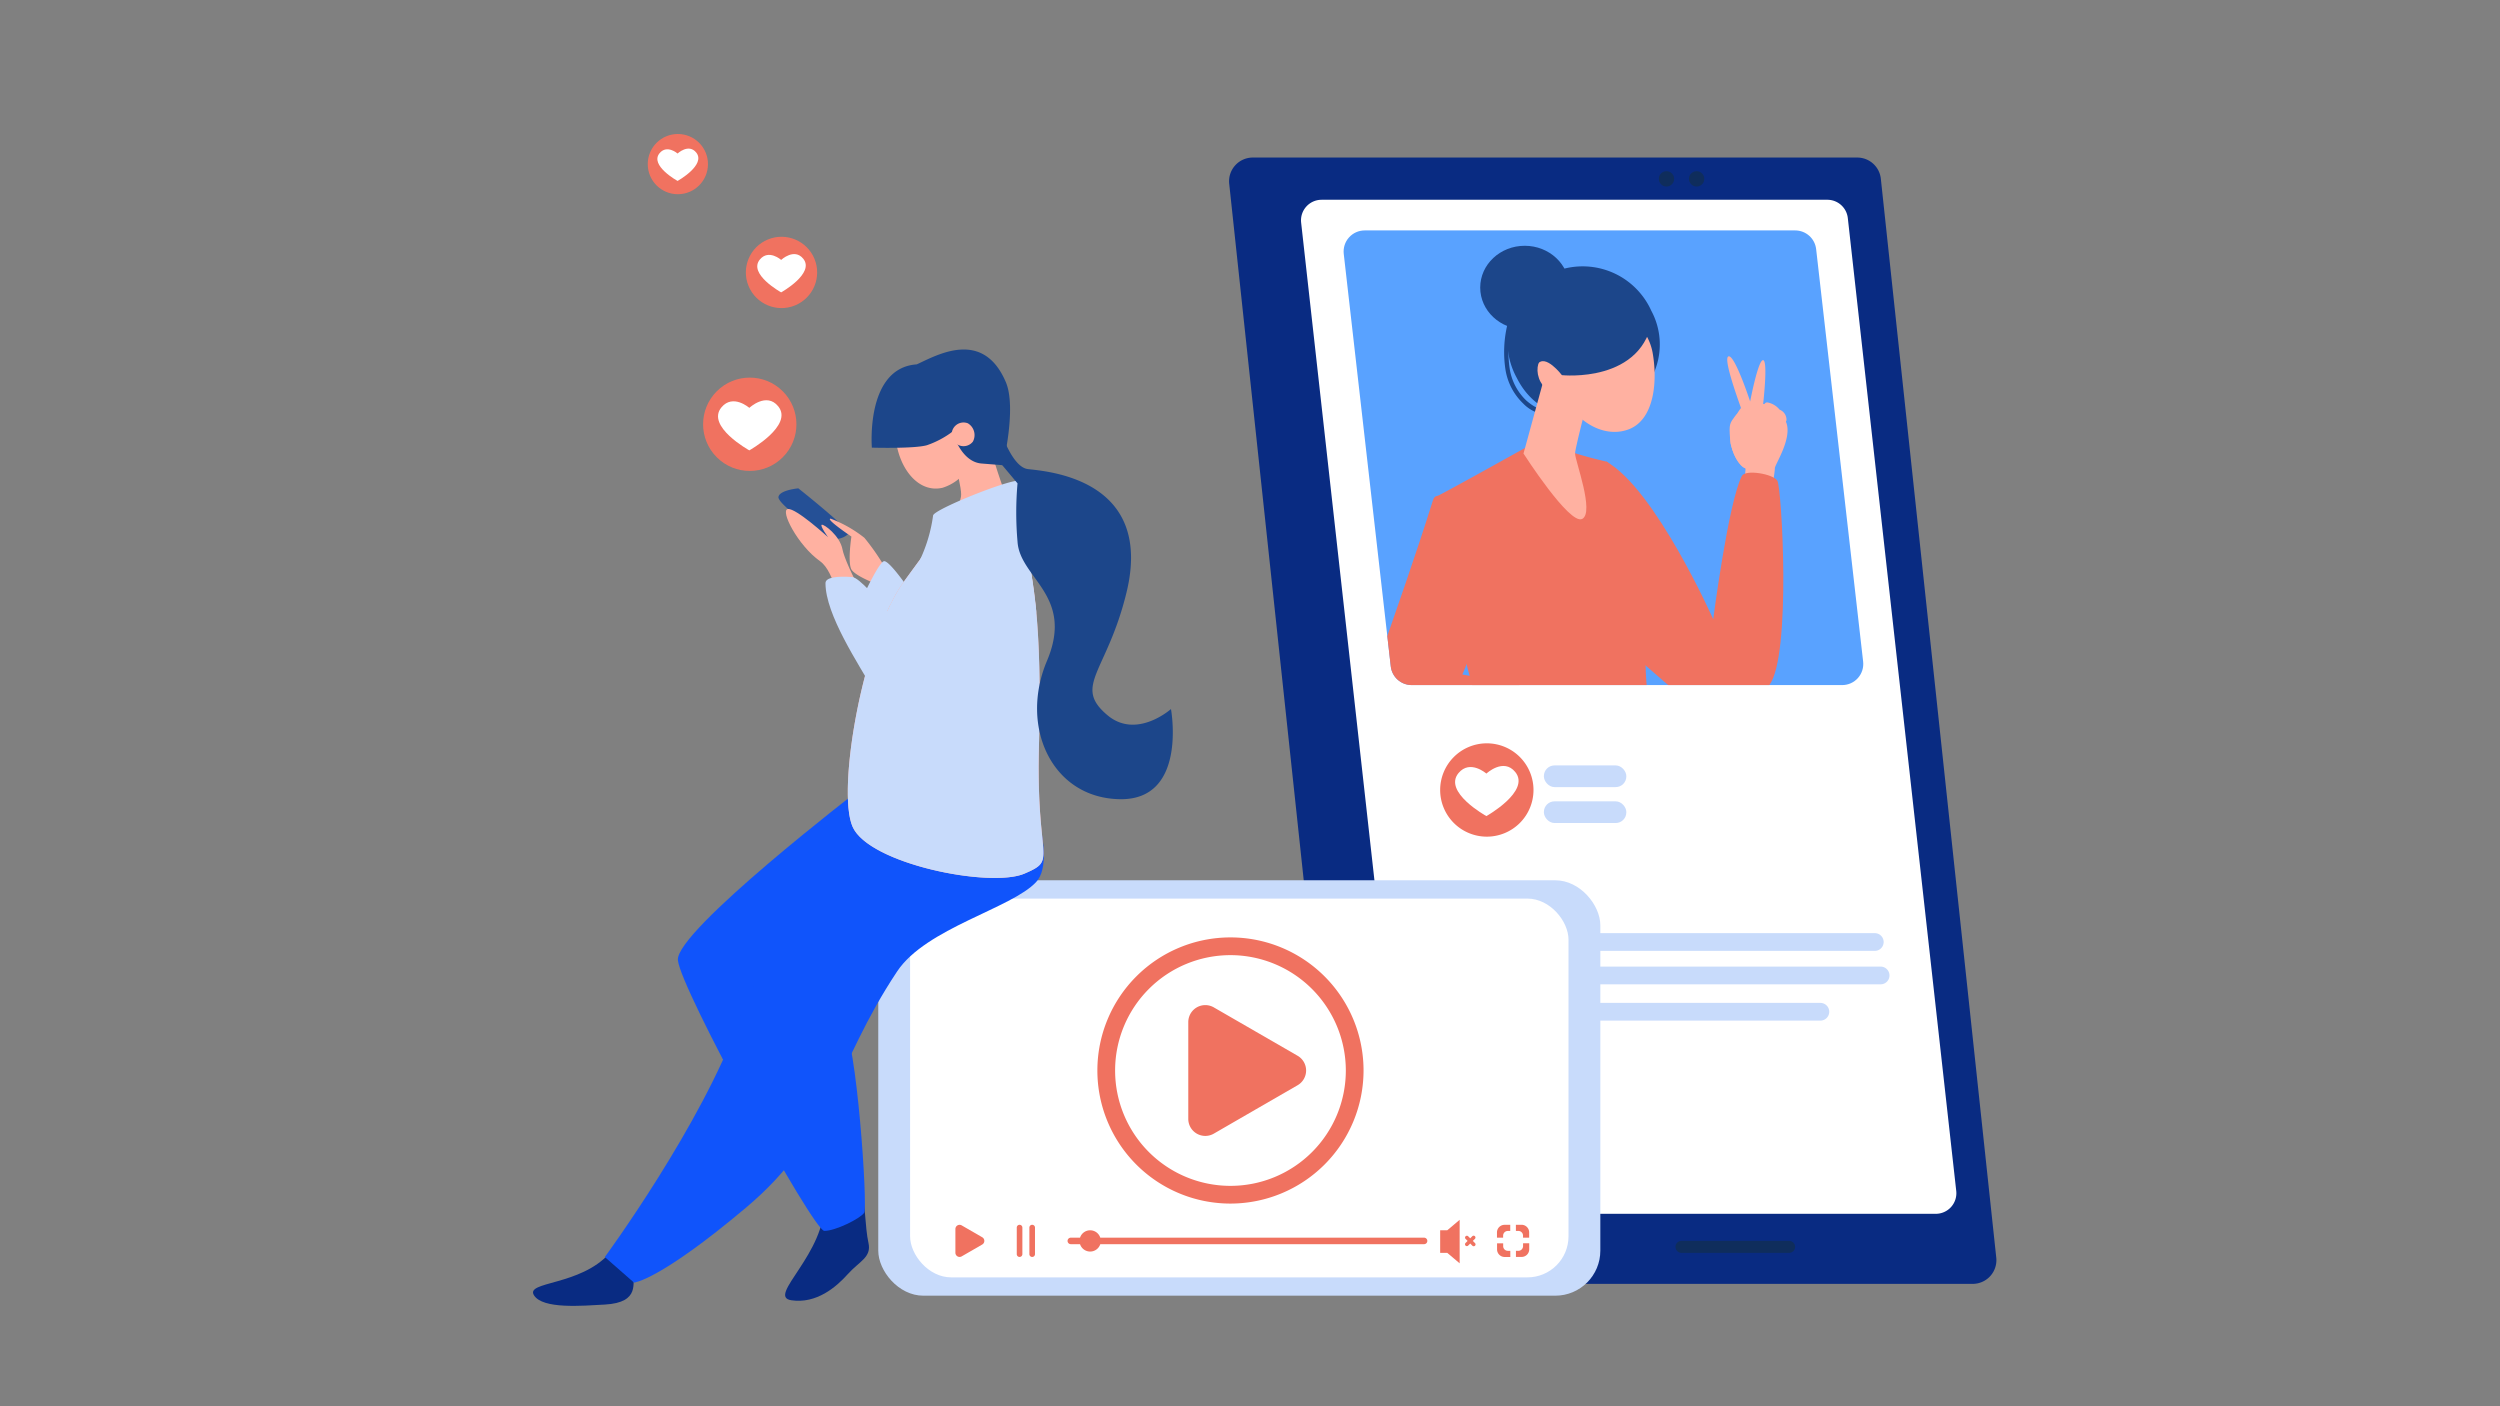
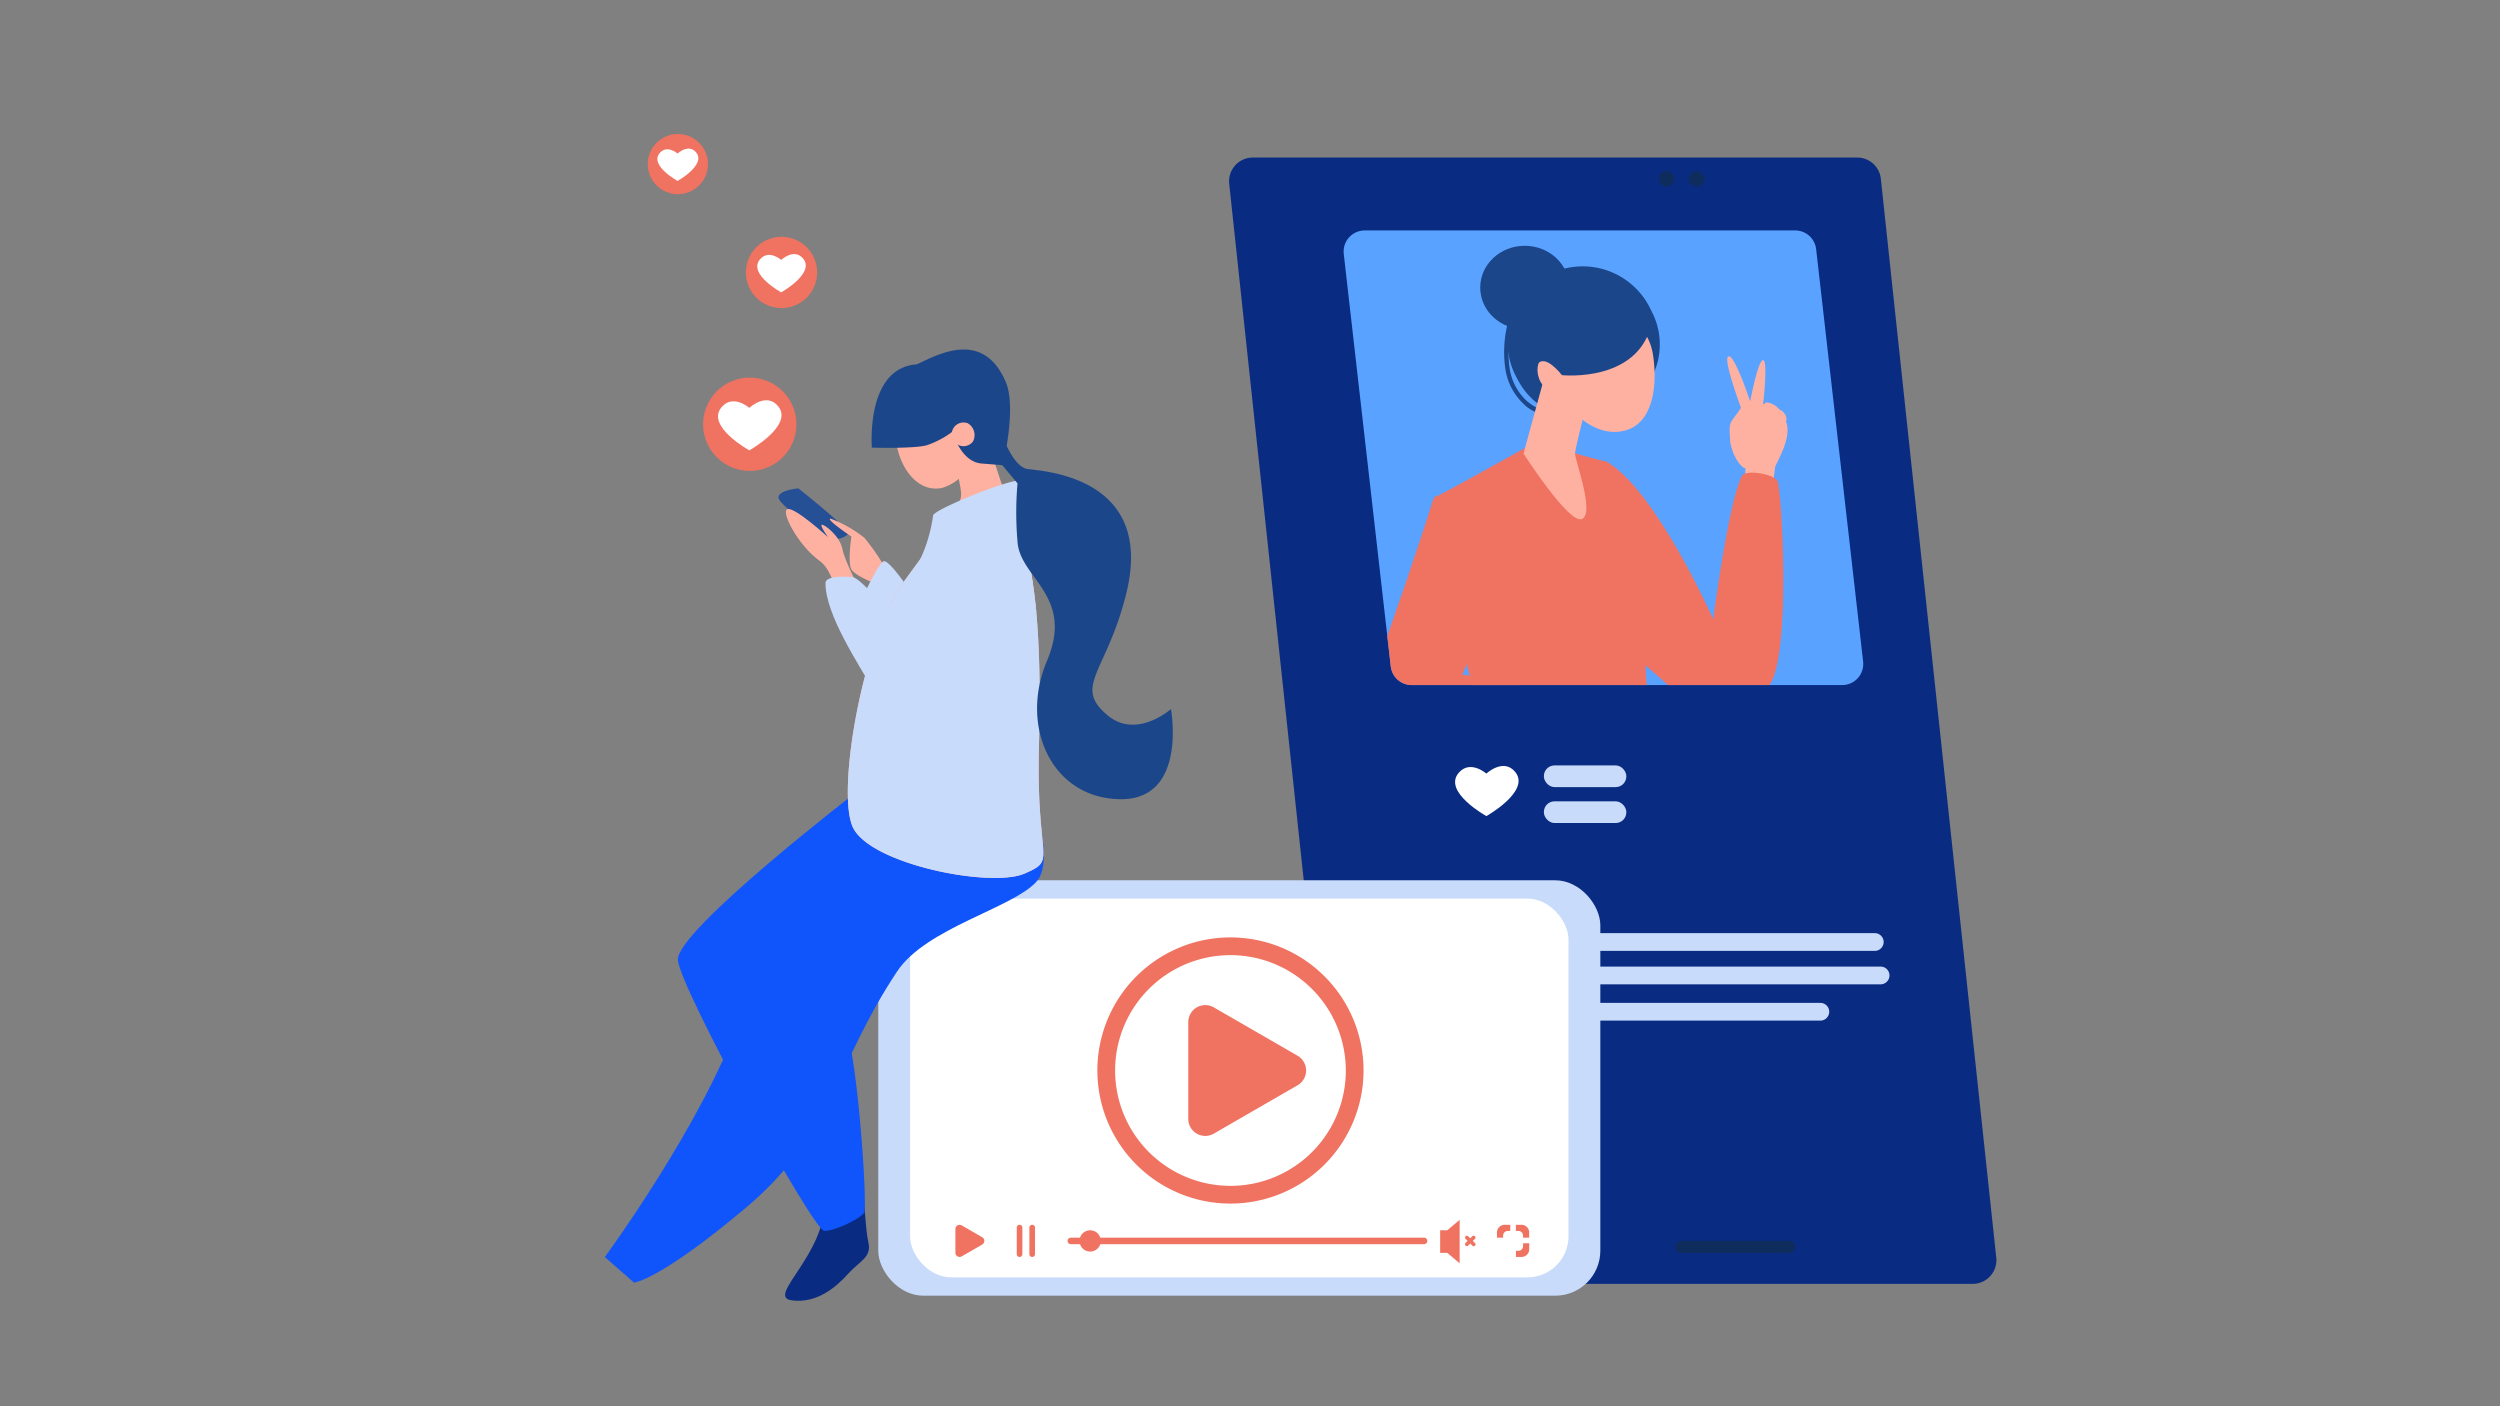
<svg xmlns="http://www.w3.org/2000/svg" id="レイヤー_1" data-name="レイヤー 1" viewBox="0 0 320 180">
  <rect x="0" y="0" width="320" height="180" fill="#808080" stroke="none" />
  <defs>
    <style> .cls-1 { fill: none; } .cls-2 { fill: #092b82; } .cls-3 { fill: #fff; } .cls-4 { fill: #f07260; } .cls-5 { fill: #c8dbfb; } .cls-6 { fill: #0f2d5c; } .cls-7 { fill: #1054fb; } .cls-8 { fill: #255096; } .cls-9 { fill: #ffb1a1; } .cls-10 { fill: #1c468a; } .cls-11 { clip-path: url(#clip-path); } .cls-12 { fill: #59a2ff; } </style>
    <clipPath id="clip-path">
      <path class="cls-1" d="M235.8,87.691H180.7a2.7,2.7,0,0,1-2.683-2.395L172,32.5a2.7,2.7,0,0,1,2.683-3.006h55.1a2.7,2.7,0,0,1,2.683,2.394l6.015,52.793A2.7,2.7,0,0,1,235.8,87.691Z" />
    </clipPath>
  </defs>
  <g>
    <path class="cls-2" d="M252.5,164.336H175.133a3.035,3.035,0,0,1-3.018-2.712l-14.776-138.1a3.036,3.036,0,0,1,3.018-3.358h77.372a3.036,3.036,0,0,1,3.018,2.713l14.775,138.1A3.035,3.035,0,0,1,252.5,164.336Z" />
-     <path class="cls-3" d="M247.779,155.368H183.044a2.637,2.637,0,0,1-2.621-2.355L166.544,28.486a2.636,2.636,0,0,1,2.621-2.916H233.9a2.635,2.635,0,0,1,2.621,2.355L250.4,152.452A2.635,2.635,0,0,1,247.779,155.368Z" />
    <g>
      <g>
-         <path class="cls-4" d="M196.287,101.119a5.973,5.973,0,1,1-5.973-5.973A5.973,5.973,0,0,1,196.287,101.119Z" />
        <path class="cls-3" d="M190.256,99.019s-2.086-1.84-3.562-.072c-2.027,2.426,3.562,5.512,3.562,5.512s5.689-3.185,3.7-5.639C192.45,96.964,190.256,99.019,190.256,99.019Z" />
      </g>
      <rect class="cls-5" x="197.617" y="97.973" width="10.553" height="2.776" rx="1.361" />
      <rect class="cls-5" x="197.617" y="102.571" width="10.553" height="2.776" rx="1.361" />
    </g>
    <path class="cls-5" d="M239.973,121.712h-50.7a1.134,1.134,0,0,1,0-2.268h50.7a1.134,1.134,0,0,1,0,2.268Z" />
    <path class="cls-5" d="M240.719,125.993h-50.7a1.134,1.134,0,1,1,0-2.268h50.7a1.134,1.134,0,1,1,0,2.268Z" />
-     <path class="cls-5" d="M233.007,130.639h-50.7a1.134,1.134,0,1,1,0-2.268h50.7a1.134,1.134,0,1,1,0,2.268Z" />
+     <path class="cls-5" d="M233.007,130.639h-50.7a1.134,1.134,0,1,1,0-2.268h50.7a1.134,1.134,0,1,1,0,2.268" />
    <path class="cls-6" d="M229.036,160.364h-13.78a.766.766,0,1,1,0-1.531h13.78a.766.766,0,0,1,0,1.531Z" />
    <circle class="cls-6" cx="213.311" cy="22.895" r="0.983" />
    <circle class="cls-6" cx="217.168" cy="22.895" r="0.983" />
  </g>
  <rect class="cls-5" x="112.418" y="112.677" width="92.425" height="53.171" rx="5.766" />
  <rect class="cls-3" x="116.492" y="115.02" width="84.277" height="48.484" rx="5.258" />
  <g>
    <path class="cls-4" d="M157.5,154.058a17.035,17.035,0,1,1,17.034-17.034A17.053,17.053,0,0,1,157.5,154.058Zm0-31.8a14.766,14.766,0,1,0,14.766,14.766A14.783,14.783,0,0,0,157.5,122.258Z" />
    <path class="cls-4" d="M166.092,135.137a2.179,2.179,0,0,1,0,3.774l-5.362,3.095-5.362,3.1a2.179,2.179,0,0,1-3.268-1.887V130.832a2.178,2.178,0,0,1,3.268-1.886l5.362,3.095Z" />
    <path class="cls-4" d="M125.727,158.369a.536.536,0,0,1,0,.928l-1.318.761-1.318.761a.536.536,0,0,1-.8-.464v-3.044a.536.536,0,0,1,.8-.464l1.318.761Z" />
    <path class="cls-4" d="M130.505,160.891a.359.359,0,0,1-.359-.359v-3.4a.359.359,0,1,1,.718,0v3.4A.36.36,0,0,1,130.505,160.891Z" />
    <path class="cls-4" d="M132.12,160.891a.36.36,0,0,1-.359-.359v-3.4a.359.359,0,1,1,.718,0v3.4A.359.359,0,0,1,132.12,160.891Z" />
    <path class="cls-4" d="M192.4,158.422v-.26a.6.6,0,0,1,.6-.6h.311v-.785h-.724a.975.975,0,0,0-.975.976v.672Z" />
    <path class="cls-4" d="M194.952,159.141v.363a.6.6,0,0,1-.6.6h-.312v.784h.725a.975.975,0,0,0,.975-.975v-.775Z" />
    <path class="cls-4" d="M194.036,157.559h.312a.6.6,0,0,1,.6.6v.26h.784v-.672a.976.976,0,0,0-.975-.976h-.725Z" />
-     <path class="cls-4" d="M193.318,160.107h-.311a.6.6,0,0,1-.6-.6v-.363h-.784v.775a.974.974,0,0,0,.975.975h.724Z" />
    <path class="cls-4" d="M182.281,158.422H140.836a1.361,1.361,0,0,0-2.591,0h-1.181a.416.416,0,0,0,0,.832h1.181a1.361,1.361,0,0,0,2.591,0h41.445a.416.416,0,0,0,0-.832Z" />
    <polygon class="cls-4" points="185.248 157.477 184.341 157.477 184.341 160.364 185.248 160.364 186.836 161.706 186.836 156.135 185.248 157.477" />
    <path class="cls-4" d="M188.522,158.838l.267-.267a.236.236,0,1,0-.334-.334l-.267.267-.267-.267a.237.237,0,0,0-.335.334l.268.267-.268.267a.237.237,0,0,0,.335.335l.267-.268.267.268a.237.237,0,1,0,.334-.335Z" />
  </g>
  <g>
    <path class="cls-2" d="M105.514,153.693c.285,6.773-7.456,12.256-4.231,12.74s5.765-1.7,7.237-3.348,3.071-2.141,2.64-4.011-.458-5.817-.909-7.107S105.514,153.693,105.514,153.693Z" />
-     <path class="cls-2" d="M78.022,160.416c-3.763,4.193-10.805,3.568-9.676,5.376s6.193,1.345,9.043,1.194c4.739-.253,3.429-2.968,3.805-3.935S78.022,160.416,78.022,160.416Z" />
    <path class="cls-7" d="M109.959,101.119s-23.512,18.062-23.19,21.771,17.332,34.656,18.745,34.664,4.621-1.582,5.1-2.319-.946-22.165-2.72-24.352,13.594-24.12,13.594-24.12Z" />
    <path class="cls-7" d="M130.393,97.248s5.37,12.257,2.241,15.643-14.109,5.893-17.8,11.45c-8.123,12.219-8.225,20.88-19.352,30.243s-14.329,9.591-14.329,9.591L77.416,160.9s12.417-16.886,17.255-30.432,17.579-29.513,17.579-29.513Z" />
    <g>
      <path class="cls-8" d="M108.52,68.4a2.342,2.342,0,0,1-2.52.369c-1.4-.674-6.513-4.287-6.357-5.168s2.545-1.093,2.545-1.093S109.588,68.361,108.52,68.4Z" />
      <path class="cls-9" d="M113.363,72.779a29.214,29.214,0,0,0-2.722-3.941,16.243,16.243,0,0,0-4.31-2.448c-.773-.017,2.65,2.292,2.65,2.292s-.467,3.008-.052,4.1S113.7,75.32,113.7,75.32Z" />
      <path class="cls-5" d="M116.786,76.045s-3.008-4.512-3.682-4.2-2.489,4.2-2.489,4.2,5.289,5.5,5.289,4.46A33.323,33.323,0,0,1,116.786,76.045Z" />
      <path class="cls-9" d="M125.1,51.883s3.111,10.994,5.185,15.557,3.112,13.069,2.7,28,2.489,14.52-1.867,16.387-19.914-1.244-21.988-6.016,1.389-24.194,6.534-31.322c5.08-7.037,7.364-9.542,7.364-11.2s-2.008-8.713-2.008-8.713Z" />
      <path class="cls-5" d="M109.131,105.815c-2.074-4.77,1.389-24.194,6.534-31.322,2.366-3.277,4.125-5.571,5.33-7.255a36.716,36.716,0,0,1,7.792-3.635c.521,1.471,1.038,2.815,1.5,3.837,2.075,4.564,3.112,13.069,2.7,28s2.489,14.52-1.867,16.387S111.205,110.587,109.131,105.815Z" />
      <path class="cls-5" d="M130.635,61.632c-.052-.854-11.132,3.526-11.2,4.356a19.36,19.36,0,0,1-1.641,5.593c-.918,1.667,15.426,10.982,14.825,6.447S130.773,63.914,130.635,61.632Z" />
      <path class="cls-9" d="M114.831,57.247c.754,3.418,3.114,5.848,5.843,5.18a6.167,6.167,0,0,0,4.09-7.371c-.822-3.4-3.589-5.7-6.332-5.092S114.077,53.83,114.831,57.247Z" />
      <path class="cls-9" d="M110.114,82.716c-2.832-4.891-3.149-9.46-5.155-10.887-2.823-2.007-5.142-6.5-4.12-6.672S106,68.771,106,68.771s-1.077-1.474-.82-1.6,2.342,1.39,2.665,3.178,4.328,10,7.688,12.635S112.947,87.607,110.114,82.716Z" />
      <path class="cls-5" d="M126.955,69.3c6.311.632,2.855,16.387-1.76,22.748s-11.184.208-13.258-3.457-6.275-9.9-6.275-13.95c0-.761,1.556-.916,3.423-.778,1.758.13,9.7,11.063,9.7,11.063S121.436,68.75,126.955,69.3Z" />
    </g>
    <path class="cls-10" d="M117.345,46.639c-6.587.451-5.746,10.66-5.746,10.66s5.432.157,7.053-.313a11.839,11.839,0,0,0,3.27-1.738s1,3.867,3.719,4.082l2.723.216s1.8-7.341.376-10.651C125.8,42.031,119.914,45.467,117.345,46.639Z" />
    <path class="cls-9" d="M124.531,56.525a1.517,1.517,0,1,1-.648-2.344A1.757,1.757,0,0,1,124.531,56.525Z" />
    <path class="cls-10" d="M127.785,54.307s1.581,5.456,3.774,5.734,16.216,1.092,12.632,15.805c-2.492,10.23-6.911,11.939-2.437,15.7,3.727,3.132,8.13-.788,8.13-.788s2.155,11.69-6.553,11.54-12.866-9.305-9.319-17.705-3.481-10.549-3.769-15.267a42.7,42.7,0,0,1,0-7.455l-2.458-2.929Z" />
  </g>
  <g>
    <circle class="cls-4" cx="95.97" cy="54.307" r="5.973" transform="translate(-10.292 83.767) rotate(-45)" />
    <path class="cls-3" d="M95.912,52.207s-2.086-1.839-3.562-.072c-2.027,2.426,3.562,5.512,3.562,5.512s5.689-3.185,3.7-5.639C98.106,50.152,95.912,52.207,95.912,52.207Z" />
  </g>
  <g>
    <circle class="cls-4" cx="100.033" cy="34.871" r="4.563" transform="translate(-5.745 40.668) rotate(-22.355)" />
    <path class="cls-3" d="M99.989,33.267s-1.594-1.405-2.722-.055c-1.548,1.853,2.722,4.211,2.722,4.211s4.346-2.433,2.826-4.308C101.665,31.7,99.989,33.267,99.989,33.267Z" />
  </g>
  <g>
    <circle class="cls-4" cx="86.766" cy="21.006" r="3.854" />
    <path class="cls-3" d="M86.728,19.651s-1.346-1.187-2.3-.046c-1.308,1.565,2.3,3.557,2.3,3.557s3.671-2.055,2.387-3.639C88.144,18.325,86.728,19.651,86.728,19.651Z" />
  </g>
  <g class="cls-11">
    <path class="cls-12" d="M237.818,89.615H179.077a2.88,2.88,0,0,1-2.86-2.553l-6.412-56.283a2.879,2.879,0,0,1,2.86-3.2h58.741a2.88,2.88,0,0,1,2.86,2.553l6.413,56.283A2.88,2.88,0,0,1,237.818,89.615Z" />
    <g>
      <path class="cls-10" d="M211.366,39.777a9.1,9.1,0,0,1-4.451,12.689c-4.909,2.031-10.278.877-12.758-4.082a9.629,9.629,0,1,1,17.209-8.607Z" />
      <path class="cls-10" d="M198,53.083a4.668,4.668,0,0,1-3.014-1.416,7.688,7.688,0,0,1-2.282-4.323,15.015,15.015,0,0,1,.836-7.695.276.276,0,1,1,.522.181,14.47,14.47,0,0,0-.815,7.41,7.14,7.14,0,0,0,2.106,4.014c1.728,1.533,2.887,1.257,2.9,1.254a.278.278,0,0,1,.337.2.275.275,0,0,1-.189.338A1.569,1.569,0,0,1,198,53.083Z" />
      <g>
        <g>
          <path class="cls-9" d="M223.433,59.955s-1.248-.438-1.909-3.156a6.356,6.356,0,0,1,1.323-4.575c-.492-1.4-2.382-6.62-1.55-6.616s2.722,5.784,2.722,5.784,1.021-5.368,1.663-5.293,0,5.6,0,5.6a4.036,4.036,0,0,1,2.987,2.457c.7,2.073-1.489,5.321-1.489,5.774s-.25,1.9-.25,1.9l-3.592-.567Z" />
          <path class="cls-9" d="M226.25,51.513a2.641,2.641,0,0,1,1.542.926,1.379,1.379,0,0,1,.877,1.373,7.693,7.693,0,0,1-2.138,2.882c-1.038.823-1.545.029-1.3-.236s-.492-.264-.794-.6.945-2.745,1.134-3.414S225.907,51.469,226.25,51.513Z" />
          <path class="cls-9" d="M224.359,56.836c.963,1.819-.189,3.327-.926,3.119s-1.828-1.873-1.982-3.8-.039-1.965.678-2.948,2.759-.038,3.327.51,1.776,1.04,1.247,1.38-2.043,0-2.59-.227-.51.341-.775.605S223.679,55.551,224.359,56.836Z" />
        </g>
        <path class="cls-4" d="M205.581,59.076c6.264,3.431,13.711,20.185,13.711,20.185s1.94-14.979,3.668-18.341c.443-.862,3.97-.269,4.537.6s1.815,22.431-1.021,26.169-9.754,2.778-9.754,2.778l-9.082-7.886Z" />
        <path class="cls-4" d="M195.2,57.338s-8.979,5.017-11.072,6.084S190,95.805,191.766,97.147s17.348.231,19.122-1.46-1.361-6.881.173-17.271-4.681-19.36-5.48-19.34a53.754,53.754,0,0,1-6.01-1.738Z" />
        <path class="cls-4" d="M183.427,64.009c-4.325,13.829-10.457,29.522-9.48,29.522s25.812,1,26.789.168.7-4.046.558-4.464-14.119-2.9-14.119-2.9,1.841-3.588,2.539-10.6S184.247,61.387,183.427,64.009Z" />
      </g>
      <path class="cls-9" d="M198.492,45.321l-3.484,12.732s5.888,9.19,7.506,8.373-.905-7.469-.905-8.373,2.524-10.232,2.524-10.232Z" />
      <path class="cls-9" d="M211.529,45.11c.664,3.692.227,8.6-3.052,9.843s-7.227-1.139-8.82-5.328-.227-8.595,3.052-9.842A6.911,6.911,0,0,1,211.529,45.11Z" />
      <path class="cls-9" d="M200.434,47.188c.459,1.291.06,2.612-.892,2.95s-2.1-.432-2.555-1.723-.061-2.612.891-2.95S199.974,45.9,200.434,47.188Z" />
      <path class="cls-10" d="M211.568,40.472c-1.117,8.664-11.643,7.548-11.643,7.548s-2.171-2.854-3.147-1.358,1.354-8.783,7.4-9.107C206.157,37.448,211.568,40.472,211.568,40.472Z" />
      <ellipse class="cls-10" cx="195.168" cy="36.809" rx="5.701" ry="5.349" />
    </g>
  </g>
  <g>
    <circle class="cls-3" cx="195.624" cy="119.95" r="1.174" />
-     <circle class="cls-3" cx="195.624" cy="125.231" r="1.174" />
    <path class="cls-3" d="M192.4,122.68a1.174,1.174,0,1,1-1.174-1.174A1.174,1.174,0,0,1,192.4,122.68Z" />
  </g>
</svg>